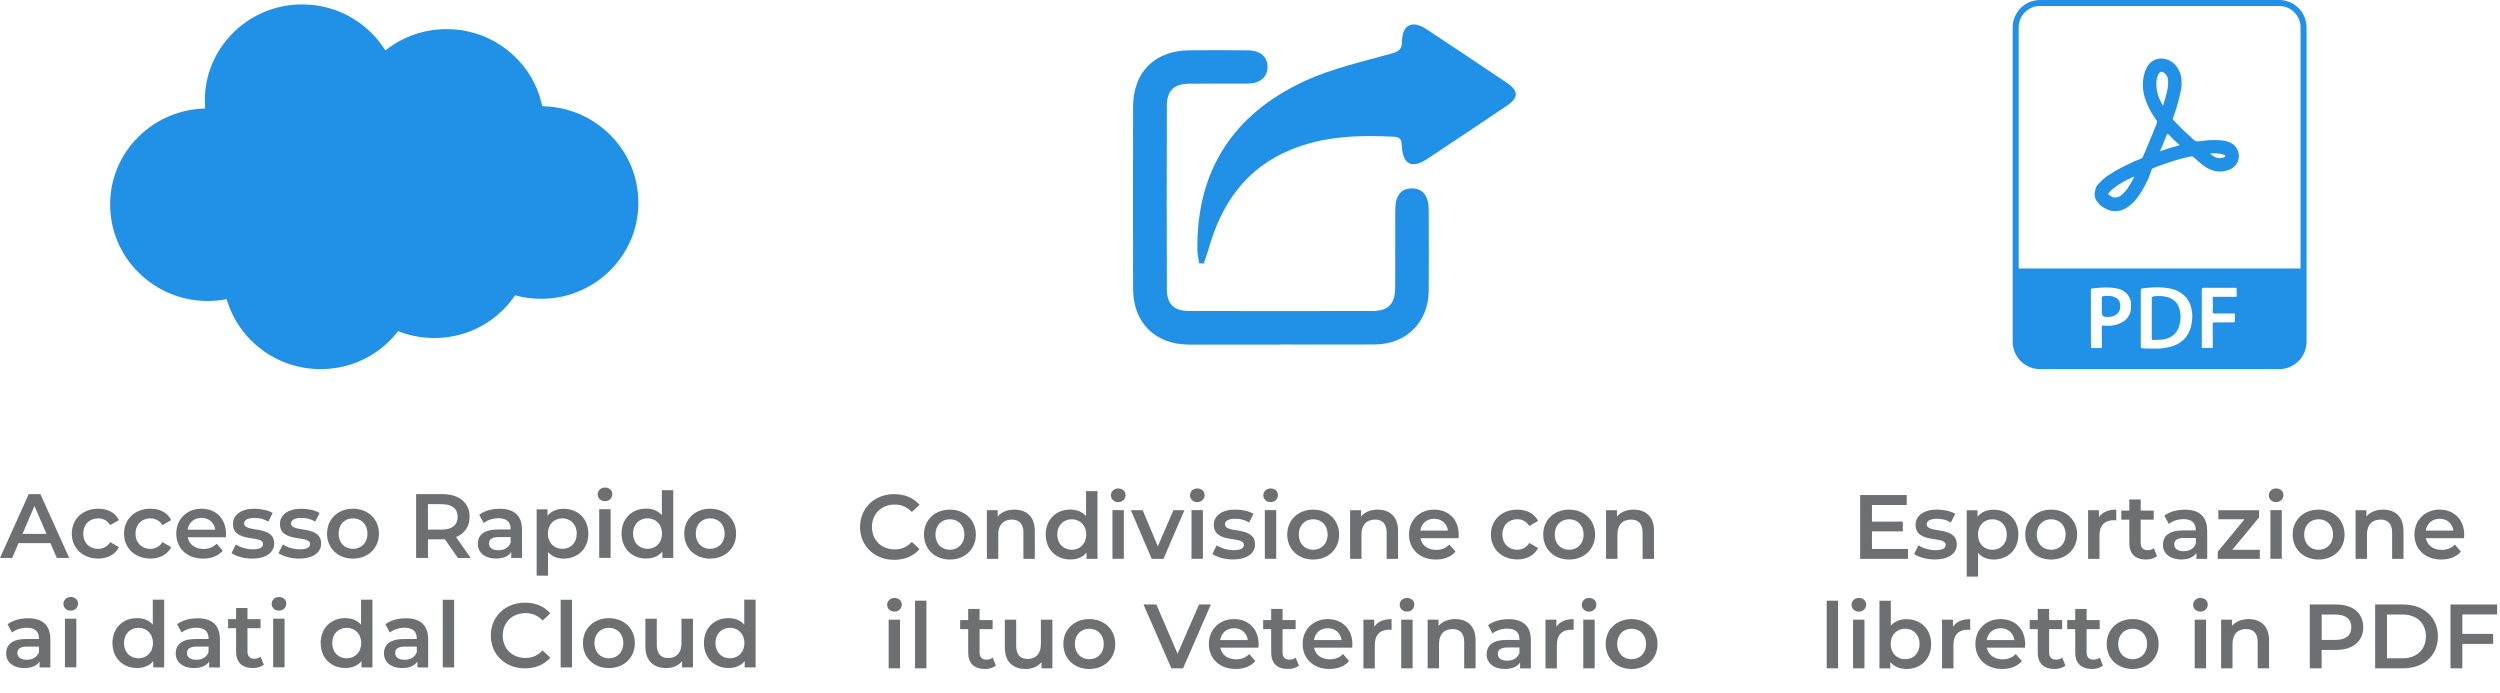
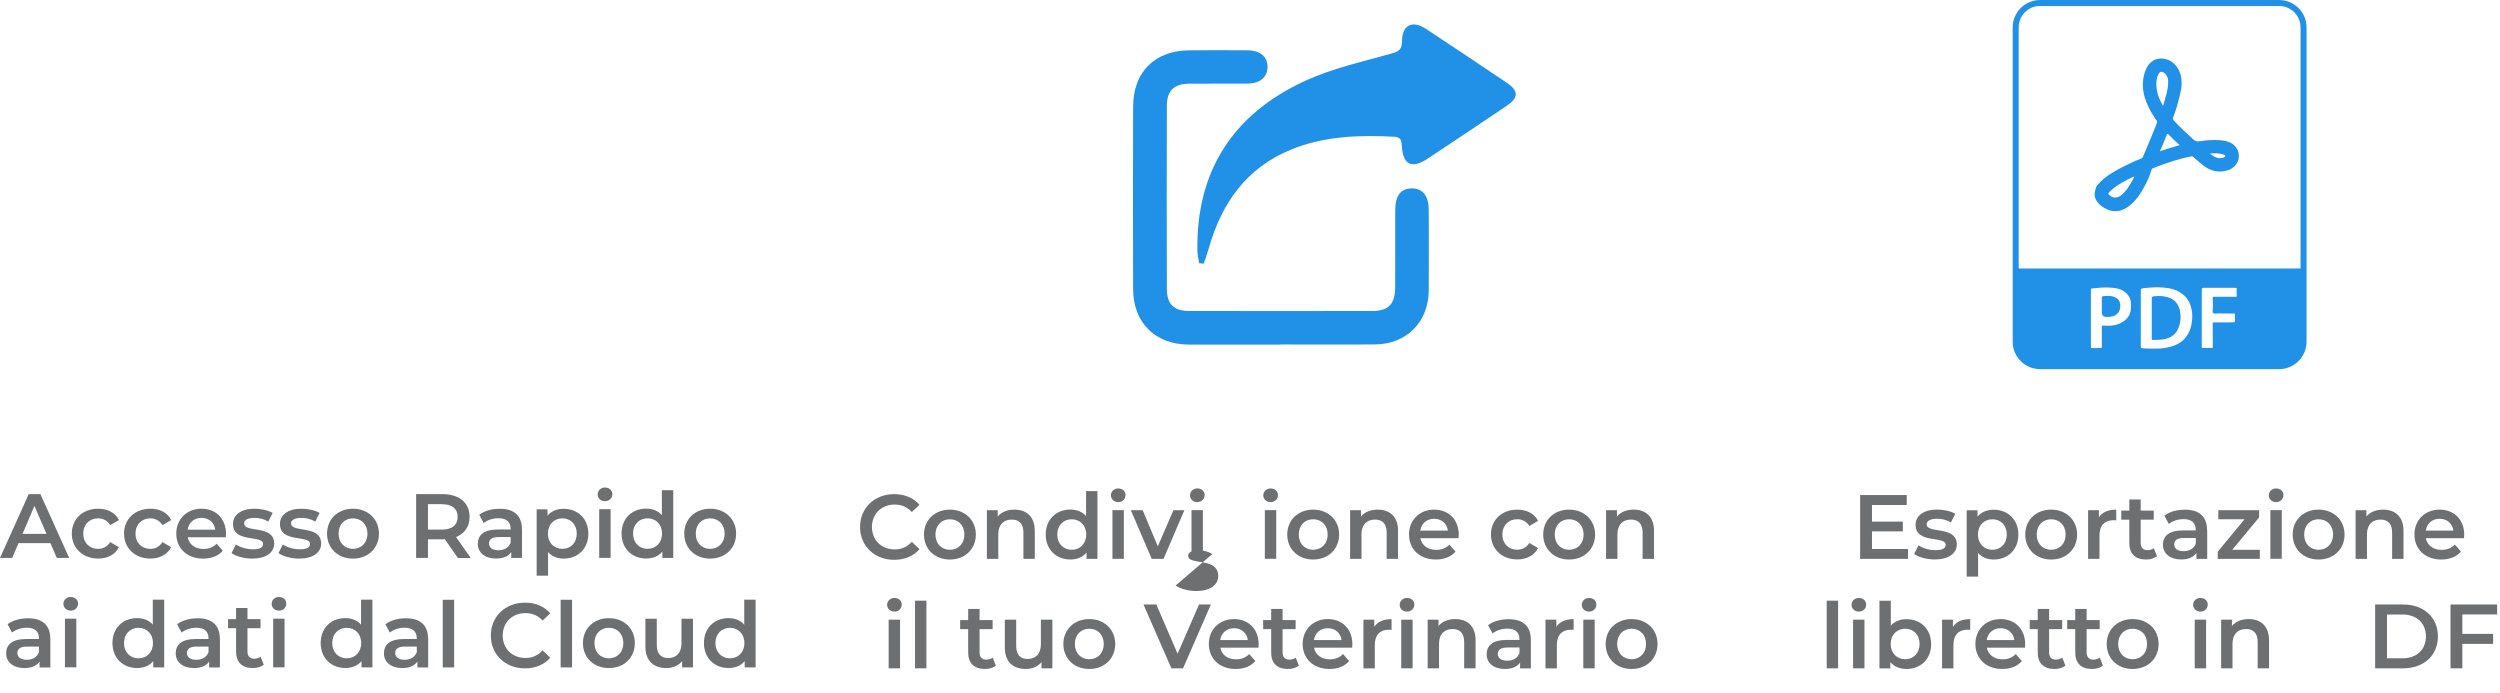
<svg xmlns="http://www.w3.org/2000/svg" id="Livello_1" data-name="Livello 1" viewBox="0 0 491.98 136.28">
  <defs>
    <style>
      .cls-1 {
        fill: #2190e7;
      }

      .cls-2 {
        fill: #6d6f71;
      }
    </style>
  </defs>
  <g>
    <path class="cls-2" d="m9.92,106.89H3.64l-1.24,2.91H0l5.65-12.56h2.3l5.67,12.56h-2.44l-1.26-2.91Zm-.77-1.83l-2.37-5.49-2.35,5.49h4.72Z" />
    <path class="cls-2" d="m14.13,105.01c0-2.87,2.15-4.9,5.19-4.9,1.87,0,3.36.77,4.09,2.23l-1.72,1c-.57-.92-1.44-1.33-2.39-1.33-1.65,0-2.91,1.15-2.91,3s1.26,3,2.91,3c.95,0,1.81-.41,2.39-1.33l1.72,1c-.74,1.44-2.22,2.24-4.09,2.24-3.03,0-5.19-2.05-5.19-4.92Z" />
    <path class="cls-2" d="m24.41,105.01c0-2.87,2.15-4.9,5.19-4.9,1.87,0,3.36.77,4.09,2.23l-1.72,1c-.57-.92-1.44-1.33-2.39-1.33-1.65,0-2.91,1.15-2.91,3s1.26,3,2.91,3c.95,0,1.81-.41,2.39-1.33l1.72,1c-.74,1.44-2.23,2.24-4.09,2.24-3.03,0-5.19-2.05-5.19-4.92Z" />
    <path class="cls-2" d="m44.46,105.73h-7.52c.27,1.4,1.44,2.3,3.1,2.3,1.08,0,1.92-.34,2.6-1.04l1.2,1.38c-.86,1.02-2.21,1.56-3.86,1.56-3.21,0-5.29-2.06-5.29-4.92s2.1-4.9,4.95-4.9,4.84,1.96,4.84,4.95c0,.18-.02.45-.04.66Zm-7.54-1.49h5.44c-.18-1.38-1.24-2.33-2.71-2.33s-2.51.93-2.73,2.33Z" />
    <path class="cls-2" d="m45.56,108.85l.86-1.7c.84.56,2.13.95,3.34.95,1.42,0,2.01-.39,2.01-1.06,0-1.83-5.92-.11-5.92-3.93,0-1.81,1.63-3,4.22-3,1.27,0,2.73.31,3.59.83l-.86,1.7c-.92-.54-1.83-.72-2.75-.72-1.36,0-2.01.45-2.01,1.08,0,1.94,5.92.21,5.92,3.97,0,1.79-1.65,2.96-4.34,2.96-1.6,0-3.19-.47-4.05-1.08Z" />
    <path class="cls-2" d="m54.8,108.85l.86-1.7c.84.56,2.14.95,3.34.95,1.42,0,2.01-.39,2.01-1.06,0-1.83-5.92-.11-5.92-3.93,0-1.81,1.63-3,4.22-3,1.27,0,2.73.31,3.59.83l-.86,1.7c-.92-.54-1.83-.72-2.75-.72-1.36,0-2.01.45-2.01,1.08,0,1.94,5.92.21,5.92,3.97,0,1.79-1.65,2.96-4.34,2.96-1.6,0-3.19-.47-4.06-1.08Z" />
    <path class="cls-2" d="m64.36,105.01c0-2.87,2.15-4.9,5.1-4.9s5.11,2.03,5.11,4.9-2.14,4.92-5.11,4.92-5.1-2.05-5.1-4.92Zm7.95,0c0-1.83-1.22-3-2.85-3s-2.83,1.17-2.83,3,1.22,3,2.83,3,2.85-1.17,2.85-3Z" />
    <path class="cls-2" d="m90.11,109.8l-2.57-3.68c-.16.02-.32.02-.49.02h-2.83v3.66h-2.33v-12.56h5.17c3.3,0,5.35,1.69,5.35,4.47,0,1.9-.97,3.3-2.67,3.97l2.89,4.13h-2.51Zm-3.16-10.59h-2.73v5.01h2.73c2.05,0,3.11-.93,3.11-2.51s-1.06-2.49-3.11-2.49Z" />
    <path class="cls-2" d="m102.73,104.18v5.62h-2.12v-1.17c-.54.83-1.58,1.29-3.01,1.29-2.19,0-3.57-1.2-3.57-2.87s1.08-2.85,3.98-2.85h2.48v-.14c0-1.31-.79-2.08-2.39-2.08-1.08,0-2.19.36-2.91.95l-.88-1.63c1.02-.79,2.51-1.18,4.05-1.18,2.76,0,4.36,1.31,4.36,4.07Zm-2.24,2.62v-1.11h-2.31c-1.53,0-1.94.57-1.94,1.27,0,.81.68,1.33,1.83,1.33s2.04-.5,2.42-1.49Z" />
    <path class="cls-2" d="m115.78,105.01c0,2.98-2.06,4.92-4.86,4.92-1.22,0-2.3-.41-3.07-1.29v4.65h-2.24v-13.06h2.13v1.26c.75-.92,1.87-1.36,3.18-1.36,2.8,0,4.86,1.94,4.86,4.9Zm-2.28,0c0-1.83-1.22-3-2.83-3s-2.85,1.17-2.85,3,1.24,3,2.85,3,2.83-1.17,2.83-3Z" />
    <path class="cls-2" d="m117.62,97.29c0-.75.61-1.35,1.44-1.35s1.44.56,1.44,1.29c0,.79-.59,1.4-1.44,1.4s-1.44-.59-1.44-1.35Zm.3,2.92h2.24v9.58h-2.24v-9.58Z" />
    <path class="cls-2" d="m132.49,96.48v13.31h-2.15v-1.24c-.75.92-1.87,1.36-3.18,1.36-2.78,0-4.84-1.94-4.84-4.92s2.06-4.9,4.84-4.9c1.24,0,2.33.41,3.09,1.29v-4.92h2.24Zm-2.21,8.52c0-1.83-1.24-3-2.85-3s-2.85,1.17-2.85,3,1.24,3,2.85,3,2.85-1.17,2.85-3Z" />
    <path class="cls-2" d="m134.65,105.01c0-2.87,2.15-4.9,5.1-4.9s5.11,2.03,5.11,4.9-2.14,4.92-5.11,4.92-5.1-2.05-5.1-4.92Zm7.95,0c0-1.83-1.22-3-2.85-3s-2.83,1.17-2.83,3,1.22,3,2.83,3,2.85-1.17,2.85-3Z" />
    <path class="cls-2" d="m9.91,125.73v5.62h-2.12v-1.17c-.54.83-1.58,1.29-3.01,1.29-2.19,0-3.57-1.2-3.57-2.87s1.08-2.85,3.98-2.85h2.48v-.14c0-1.31-.79-2.08-2.39-2.08-1.08,0-2.19.36-2.91.95l-.88-1.63c1.02-.79,2.51-1.18,4.05-1.18,2.76,0,4.36,1.31,4.36,4.07Zm-2.24,2.62v-1.11h-2.31c-1.53,0-1.94.57-1.94,1.27,0,.81.68,1.33,1.83,1.33s2.04-.5,2.42-1.49Z" />
    <path class="cls-2" d="m12.48,118.83c0-.75.61-1.35,1.44-1.35s1.44.56,1.44,1.29c0,.79-.59,1.4-1.44,1.4s-1.44-.59-1.44-1.35Zm.3,2.92h2.24v9.58h-2.24v-9.58Z" />
    <path class="cls-2" d="m32.31,118.03v13.31h-2.15v-1.24c-.75.92-1.87,1.36-3.18,1.36-2.78,0-4.85-1.94-4.85-4.92s2.06-4.9,4.85-4.9c1.24,0,2.33.41,3.09,1.29v-4.92h2.24Zm-2.21,8.52c0-1.83-1.24-3-2.85-3s-2.85,1.17-2.85,3,1.24,3,2.85,3,2.85-1.17,2.85-3Z" />
    <path class="cls-2" d="m43.28,125.73v5.62h-2.12v-1.17c-.54.83-1.58,1.29-3.01,1.29-2.19,0-3.57-1.2-3.57-2.87s1.08-2.85,3.98-2.85h2.48v-.14c0-1.31-.79-2.08-2.39-2.08-1.08,0-2.19.36-2.91.95l-.88-1.63c1.02-.79,2.51-1.18,4.05-1.18,2.76,0,4.36,1.31,4.36,4.07Zm-2.24,2.62v-1.11h-2.31c-1.53,0-1.94.57-1.94,1.27,0,.81.68,1.33,1.83,1.33s2.04-.5,2.42-1.49Z" />
    <path class="cls-2" d="m51.91,130.82c-.54.43-1.35.65-2.15.65-2.1,0-3.3-1.11-3.3-3.23v-4.61h-1.58v-1.79h1.58v-2.19h2.24v2.19h2.57v1.79h-2.57v4.56c0,.93.47,1.44,1.33,1.44.47,0,.92-.13,1.26-.39l.63,1.6Z" />
    <path class="cls-2" d="m53.46,118.83c0-.75.61-1.35,1.44-1.35s1.44.56,1.44,1.29c0,.79-.59,1.4-1.44,1.4s-1.44-.59-1.44-1.35Zm.3,2.92h2.24v9.58h-2.24v-9.58Z" />
    <path class="cls-2" d="m73.29,118.03v13.31h-2.15v-1.24c-.75.92-1.87,1.36-3.18,1.36-2.78,0-4.85-1.94-4.85-4.92s2.06-4.9,4.85-4.9c1.24,0,2.33.41,3.09,1.29v-4.92h2.24Zm-2.21,8.52c0-1.83-1.24-3-2.85-3s-2.85,1.17-2.85,3,1.24,3,2.85,3,2.85-1.17,2.85-3Z" />
    <path class="cls-2" d="m84.26,125.73v5.62h-2.12v-1.17c-.54.83-1.58,1.29-3.01,1.29-2.19,0-3.57-1.2-3.57-2.87s1.08-2.85,3.98-2.85h2.48v-.14c0-1.31-.79-2.08-2.39-2.08-1.08,0-2.19.36-2.91.95l-.88-1.63c1.02-.79,2.51-1.18,4.05-1.18,2.76,0,4.36,1.31,4.36,4.07Zm-2.24,2.62v-1.11h-2.31c-1.53,0-1.94.57-1.94,1.27,0,.81.68,1.33,1.83,1.33s2.04-.5,2.42-1.49Z" />
    <path class="cls-2" d="m87.13,118.03h2.24v13.31h-2.24v-13.31Z" />
    <path class="cls-2" d="m96.59,125.06c0-3.75,2.87-6.46,6.73-6.46,2.04,0,3.8.74,4.97,2.1l-1.51,1.42c-.92-.99-2.04-1.47-3.36-1.47-2.6,0-4.49,1.83-4.49,4.42s1.88,4.41,4.49,4.41c1.31,0,2.44-.48,3.36-1.49l1.51,1.44c-1.17,1.36-2.93,2.1-4.99,2.1-3.84,0-6.71-2.71-6.71-6.46Z" />
    <path class="cls-2" d="m110.33,118.03h2.24v13.31h-2.24v-13.31Z" />
    <path class="cls-2" d="m114.72,126.55c0-2.87,2.15-4.9,5.1-4.9s5.11,2.03,5.11,4.9-2.13,4.92-5.11,4.92-5.1-2.05-5.1-4.92Zm7.95,0c0-1.83-1.22-3-2.85-3s-2.84,1.17-2.84,3,1.22,3,2.84,3,2.85-1.17,2.85-3Z" />
    <path class="cls-2" d="m136.37,121.76v9.58h-2.14v-1.22c-.72.88-1.85,1.35-3.09,1.35-2.46,0-4.13-1.35-4.13-4.24v-5.47h2.24v5.17c0,1.74.83,2.57,2.24,2.57,1.56,0,2.62-.97,2.62-2.89v-4.84h2.24Z" />
    <path class="cls-2" d="m148.7,118.03v13.31h-2.15v-1.24c-.75.92-1.87,1.36-3.18,1.36-2.78,0-4.84-1.94-4.84-4.92s2.06-4.9,4.84-4.9c1.24,0,2.33.41,3.09,1.29v-4.92h2.24Zm-2.21,8.52c0-1.83-1.24-3-2.85-3s-2.85,1.17-2.85,3,1.24,3,2.85,3,2.85-1.17,2.85-3Z" />
  </g>
  <g>
    <path class="cls-2" d="m169.25,103.7c0-3.75,2.87-6.46,6.73-6.46,2.05,0,3.8.74,4.97,2.1l-1.51,1.42c-.92-.99-2.05-1.47-3.36-1.47-2.6,0-4.49,1.83-4.49,4.42s1.88,4.41,4.49,4.41c1.31,0,2.44-.48,3.36-1.49l1.51,1.44c-1.17,1.36-2.92,2.1-4.99,2.1-3.84,0-6.71-2.71-6.71-6.46Z" />
    <path class="cls-2" d="m181.83,105.19c0-2.87,2.15-4.9,5.1-4.9s5.11,2.03,5.11,4.9-2.13,4.92-5.11,4.92-5.1-2.05-5.1-4.92Zm7.95,0c0-1.83-1.22-3-2.85-3s-2.84,1.17-2.84,3,1.22,3,2.84,3,2.85-1.17,2.85-3Z" />
    <path class="cls-2" d="m203.64,104.49v5.49h-2.24v-5.2c0-1.7-.84-2.53-2.28-2.53-1.6,0-2.67.97-2.67,2.89v4.84h-2.24v-9.58h2.13v1.24c.74-.88,1.9-1.35,3.3-1.35,2.3,0,4,1.31,4,4.2Z" />
    <path class="cls-2" d="m215.97,96.67v13.31h-2.15v-1.24c-.75.92-1.87,1.36-3.18,1.36-2.78,0-4.85-1.94-4.85-4.92s2.06-4.9,4.85-4.9c1.24,0,2.33.41,3.09,1.29v-4.92h2.24Zm-2.21,8.52c0-1.83-1.24-3-2.85-3s-2.85,1.17-2.85,3,1.24,3,2.85,3,2.85-1.17,2.85-3Z" />
    <path class="cls-2" d="m218.62,97.47c0-.75.61-1.35,1.44-1.35s1.44.56,1.44,1.29c0,.79-.59,1.4-1.44,1.4s-1.44-.59-1.44-1.35Zm.3,2.92h2.24v9.58h-2.24v-9.58Z" />
    <path class="cls-2" d="m233.08,100.4l-4.11,9.58h-2.32l-4.11-9.58h2.33l2.98,7.11,3.07-7.11h2.15Z" />
    <path class="cls-2" d="m234.18,97.47c0-.75.61-1.35,1.44-1.35s1.44.56,1.44,1.29c0,.79-.59,1.4-1.44,1.4s-1.44-.59-1.44-1.35Zm.3,2.92h2.24v9.58h-2.24v-9.58Z" />
-     <path class="cls-2" d="m238.58,109.03l.86-1.71c.84.56,2.13.95,3.34.95,1.42,0,2.01-.39,2.01-1.06,0-1.83-5.92-.11-5.92-3.93,0-1.81,1.63-3,4.22-3,1.27,0,2.73.3,3.59.83l-.86,1.7c-.92-.54-1.83-.72-2.75-.72-1.36,0-2.01.45-2.01,1.08,0,1.94,5.92.21,5.92,3.97,0,1.79-1.65,2.96-4.34,2.96-1.6,0-3.19-.47-4.05-1.08Z" />
+     <path class="cls-2" d="m238.58,109.03l.86-1.71l-.86,1.7c-.92-.54-1.83-.72-2.75-.72-1.36,0-2.01.45-2.01,1.08,0,1.94,5.92.21,5.92,3.97,0,1.79-1.65,2.96-4.34,2.96-1.6,0-3.19-.47-4.05-1.08Z" />
    <path class="cls-2" d="m248.61,97.47c0-.75.61-1.35,1.44-1.35s1.44.56,1.44,1.29c0,.79-.59,1.4-1.44,1.4s-1.44-.59-1.44-1.35Zm.3,2.92h2.24v9.58h-2.24v-9.58Z" />
    <path class="cls-2" d="m253.32,105.19c0-2.87,2.15-4.9,5.1-4.9s5.11,2.03,5.11,4.9-2.14,4.92-5.11,4.92-5.1-2.05-5.1-4.92Zm7.95,0c0-1.83-1.22-3-2.85-3s-2.83,1.17-2.83,3,1.22,3,2.83,3,2.85-1.17,2.85-3Z" />
    <path class="cls-2" d="m275.12,104.49v5.49h-2.24v-5.2c0-1.7-.84-2.53-2.28-2.53-1.6,0-2.67.97-2.67,2.89v4.84h-2.24v-9.58h2.14v1.24c.74-.88,1.9-1.35,3.3-1.35,2.3,0,4,1.31,4,4.2Z" />
    <path class="cls-2" d="m287.04,105.91h-7.52c.27,1.4,1.44,2.3,3.11,2.3,1.08,0,1.92-.34,2.6-1.04l1.2,1.38c-.86,1.02-2.21,1.56-3.86,1.56-3.21,0-5.29-2.06-5.29-4.92s2.1-4.9,4.95-4.9,4.84,1.96,4.84,4.95c0,.18-.02.45-.04.66Zm-7.54-1.49h5.44c-.18-1.38-1.24-2.33-2.71-2.33s-2.51.93-2.73,2.33Z" />
    <path class="cls-2" d="m293.4,105.19c0-2.87,2.15-4.9,5.19-4.9,1.87,0,3.36.77,4.09,2.22l-1.72,1c-.57-.92-1.44-1.33-2.39-1.33-1.65,0-2.91,1.15-2.91,3s1.26,3,2.91,3c.95,0,1.81-.41,2.39-1.33l1.72,1c-.74,1.44-2.22,2.24-4.09,2.24-3.03,0-5.19-2.05-5.19-4.92Z" />
    <path class="cls-2" d="m303.69,105.19c0-2.87,2.15-4.9,5.1-4.9s5.11,2.03,5.11,4.9-2.14,4.92-5.11,4.92-5.1-2.05-5.1-4.92Zm7.95,0c0-1.83-1.22-3-2.85-3s-2.83,1.17-2.83,3,1.22,3,2.83,3,2.85-1.17,2.85-3Z" />
    <path class="cls-2" d="m325.49,104.49v5.49h-2.24v-5.2c0-1.7-.84-2.53-2.28-2.53-1.6,0-2.67.97-2.67,2.89v4.84h-2.24v-9.58h2.14v1.24c.74-.88,1.9-1.35,3.3-1.35,2.3,0,4,1.31,4,4.2Z" />
    <path class="cls-2" d="m174.58,119.02c0-.75.61-1.35,1.44-1.35s1.44.56,1.44,1.29c0,.79-.59,1.4-1.44,1.4s-1.44-.59-1.44-1.35Zm.3,2.92h2.24v9.58h-2.24v-9.58Z" />
    <path class="cls-2" d="m180.07,118.21h2.24v13.31h-2.24v-13.31Z" />
    <path class="cls-2" d="m195.98,131c-.54.43-1.35.65-2.15.65-2.1,0-3.3-1.11-3.3-3.23v-4.61h-1.58v-1.79h1.58v-2.19h2.24v2.19h2.57v1.79h-2.57v4.56c0,.93.47,1.44,1.33,1.44.47,0,.92-.13,1.26-.39l.63,1.6Z" />
    <path class="cls-2" d="m207.1,121.94v9.58h-2.14v-1.22c-.72.88-1.85,1.35-3.09,1.35-2.46,0-4.13-1.35-4.13-4.24v-5.47h2.24v5.17c0,1.74.83,2.57,2.24,2.57,1.56,0,2.62-.97,2.62-2.89v-4.84h2.24Z" />
    <path class="cls-2" d="m209.26,126.73c0-2.87,2.15-4.9,5.1-4.9s5.11,2.03,5.11,4.9-2.13,4.92-5.11,4.92-5.1-2.05-5.1-4.92Zm7.95,0c0-1.83-1.22-3-2.85-3s-2.84,1.17-2.84,3,1.22,3,2.84,3,2.85-1.17,2.85-3Z" />
    <path class="cls-2" d="m238.29,118.96l-5.47,12.56h-2.3l-5.49-12.56h2.53l4.18,9.69,4.22-9.69h2.33Z" />
    <path class="cls-2" d="m247.66,127.45h-7.52c.27,1.4,1.44,2.3,3.1,2.3,1.08,0,1.92-.34,2.6-1.04l1.2,1.38c-.86,1.02-2.21,1.56-3.86,1.56-3.21,0-5.29-2.06-5.29-4.92s2.1-4.9,4.95-4.9,4.85,1.96,4.85,4.95c0,.18-.02.45-.04.66Zm-7.54-1.49h5.44c-.18-1.38-1.24-2.33-2.71-2.33s-2.51.93-2.73,2.33Z" />
    <path class="cls-2" d="m255.61,131c-.54.43-1.35.65-2.15.65-2.1,0-3.3-1.11-3.3-3.23v-4.61h-1.58v-1.79h1.58v-2.19h2.24v2.19h2.57v1.79h-2.57v4.56c0,.93.47,1.44,1.33,1.44.47,0,.92-.13,1.26-.39l.63,1.6Z" />
    <path class="cls-2" d="m266.11,127.45h-7.52c.27,1.4,1.44,2.3,3.11,2.3,1.08,0,1.92-.34,2.6-1.04l1.2,1.38c-.86,1.02-2.21,1.56-3.86,1.56-3.21,0-5.29-2.06-5.29-4.92s2.1-4.9,4.95-4.9,4.84,1.96,4.84,4.95c0,.18-.02.45-.04.66Zm-7.54-1.49h5.44c-.18-1.38-1.24-2.33-2.71-2.33s-2.51.93-2.73,2.33Z" />
    <path class="cls-2" d="m273.85,121.83v2.14c-.2-.04-.36-.05-.52-.05-1.7,0-2.78,1-2.78,2.96v4.65h-2.24v-9.58h2.13v1.4c.65-1,1.81-1.51,3.41-1.51Z" />
    <path class="cls-2" d="m275.45,119.02c0-.75.61-1.35,1.44-1.35s1.44.56,1.44,1.29c0,.79-.59,1.4-1.44,1.4s-1.44-.59-1.44-1.35Zm.3,2.92h2.24v9.58h-2.24v-9.58Z" />
    <path class="cls-2" d="m290.38,126.03v5.49h-2.24v-5.2c0-1.7-.84-2.53-2.28-2.53-1.6,0-2.67.97-2.67,2.89v4.84h-2.24v-9.58h2.14v1.24c.73-.88,1.9-1.35,3.3-1.35,2.3,0,4,1.31,4,4.2Z" />
    <path class="cls-2" d="m301.26,125.91v5.62h-2.12v-1.17c-.54.83-1.58,1.29-3.01,1.29-2.19,0-3.57-1.2-3.57-2.87s1.08-2.85,3.98-2.85h2.48v-.14c0-1.31-.79-2.08-2.39-2.08-1.08,0-2.19.36-2.91.95l-.88-1.63c1.02-.79,2.51-1.18,4.06-1.18,2.76,0,4.36,1.31,4.36,4.07Zm-2.24,2.62v-1.11h-2.32c-1.52,0-1.94.57-1.94,1.27,0,.81.68,1.33,1.83,1.33s2.05-.5,2.42-1.49Z" />
    <path class="cls-2" d="m309.68,121.83v2.14c-.2-.04-.36-.05-.52-.05-1.71,0-2.78,1-2.78,2.96v4.65h-2.24v-9.58h2.14v1.4c.65-1,1.81-1.51,3.41-1.51Z" />
    <path class="cls-2" d="m311.28,119.02c0-.75.61-1.35,1.44-1.35s1.44.56,1.44,1.29c0,.79-.59,1.4-1.44,1.4s-1.44-.59-1.44-1.35Zm.3,2.92h2.24v9.58h-2.24v-9.58Z" />
    <path class="cls-2" d="m315.98,126.73c0-2.87,2.15-4.9,5.1-4.9s5.11,2.03,5.11,4.9-2.13,4.92-5.11,4.92-5.1-2.05-5.1-4.92Zm7.95,0c0-1.83-1.22-3-2.85-3s-2.84,1.17-2.84,3,1.22,3,2.84,3,2.85-1.17,2.85-3Z" />
  </g>
  <g>
    <path class="cls-2" d="m375.48,108.02v1.96h-9.42v-12.56h9.17v1.96h-6.84v3.27h6.07v1.92h-6.07v3.46h7.09Z" />
    <path class="cls-2" d="m376.68,109.03l.86-1.71c.84.56,2.13.95,3.34.95,1.42,0,2.01-.39,2.01-1.06,0-1.83-5.92-.11-5.92-3.93,0-1.81,1.63-3,4.22-3,1.27,0,2.73.3,3.59.83l-.86,1.7c-.91-.54-1.83-.72-2.75-.72-1.36,0-2.01.45-2.01,1.08,0,1.94,5.92.21,5.92,3.97,0,1.79-1.65,2.96-4.34,2.96-1.6,0-3.19-.47-4.05-1.08Z" />
    <path class="cls-2" d="m397.2,105.19c0,2.98-2.06,4.92-4.86,4.92-1.22,0-2.3-.41-3.07-1.29v4.65h-2.24v-13.06h2.13v1.26c.75-.92,1.87-1.36,3.18-1.36,2.8,0,4.86,1.94,4.86,4.9Zm-2.28,0c0-1.83-1.22-3-2.83-3s-2.85,1.17-2.85,3,1.24,3,2.85,3,2.83-1.17,2.83-3Z" />
    <path class="cls-2" d="m398.55,105.19c0-2.87,2.15-4.9,5.1-4.9s5.11,2.03,5.11,4.9-2.13,4.92-5.11,4.92-5.1-2.05-5.1-4.92Zm7.95,0c0-1.83-1.22-3-2.85-3s-2.84,1.17-2.84,3,1.22,3,2.84,3,2.85-1.17,2.85-3Z" />
    <path class="cls-2" d="m416.46,100.29v2.13c-.2-.04-.36-.05-.52-.05-1.71,0-2.78,1-2.78,2.96v4.65h-2.24v-9.58h2.13v1.4c.65-1,1.81-1.51,3.41-1.51Z" />
    <path class="cls-2" d="m424.48,109.46c-.54.43-1.35.65-2.15.65-2.1,0-3.3-1.11-3.3-3.23v-4.61h-1.58v-1.79h1.58v-2.19h2.24v2.19h2.57v1.79h-2.57v4.56c0,.93.47,1.44,1.33,1.44.46,0,.91-.13,1.26-.39l.63,1.6Z" />
    <path class="cls-2" d="m434.36,104.36v5.62h-2.12v-1.17c-.54.83-1.58,1.29-3.02,1.29-2.19,0-3.57-1.2-3.57-2.87s1.08-2.85,3.98-2.85h2.47v-.14c0-1.31-.79-2.08-2.38-2.08-1.08,0-2.19.36-2.91.95l-.88-1.63c1.02-.79,2.51-1.18,4.05-1.18,2.76,0,4.36,1.31,4.36,4.07Zm-2.24,2.62v-1.11h-2.31c-1.53,0-1.94.57-1.94,1.27,0,.81.68,1.33,1.83,1.33s2.05-.5,2.42-1.49Z" />
    <path class="cls-2" d="m444.71,108.19v1.79h-8.27v-1.42l5.26-6.37h-5.15v-1.79h8.02v1.42l-5.28,6.37h5.42Z" />
    <path class="cls-2" d="m446.48,97.47c0-.75.61-1.35,1.44-1.35s1.44.56,1.44,1.29c0,.79-.59,1.4-1.44,1.4s-1.44-.59-1.44-1.35Zm.31,2.92h2.24v9.58h-2.24v-9.58Z" />
    <path class="cls-2" d="m451.18,105.19c0-2.87,2.15-4.9,5.1-4.9s5.11,2.03,5.11,4.9-2.13,4.92-5.11,4.92-5.1-2.05-5.1-4.92Zm7.95,0c0-1.83-1.22-3-2.85-3s-2.84,1.17-2.84,3,1.22,3,2.84,3,2.85-1.17,2.85-3Z" />
    <path class="cls-2" d="m472.99,104.49v5.49h-2.24v-5.2c0-1.7-.84-2.53-2.28-2.53-1.6,0-2.67.97-2.67,2.89v4.84h-2.24v-9.58h2.13v1.24c.74-.88,1.9-1.35,3.3-1.35,2.3,0,4,1.31,4,4.2Z" />
    <path class="cls-2" d="m484.91,105.91h-7.52c.27,1.4,1.44,2.3,3.1,2.3,1.08,0,1.92-.34,2.6-1.04l1.2,1.38c-.86,1.02-2.21,1.56-3.86,1.56-3.21,0-5.29-2.06-5.29-4.92s2.1-4.9,4.95-4.9,4.85,1.96,4.85,4.95c0,.18-.02.45-.04.66Zm-7.54-1.49h5.44c-.18-1.38-1.24-2.33-2.71-2.33s-2.51.93-2.73,2.33Z" />
    <path class="cls-2" d="m359.48,118.21h2.24v13.31h-2.24v-13.31Z" />
    <path class="cls-2" d="m364.37,119.02c0-.75.61-1.35,1.44-1.35s1.44.56,1.44,1.29c0,.79-.59,1.4-1.44,1.4s-1.44-.59-1.44-1.35Zm.3,2.92h2.24v9.58h-2.24v-9.58Z" />
    <path class="cls-2" d="m380.04,126.73c0,2.98-2.06,4.92-4.86,4.92-1.31,0-2.42-.45-3.18-1.36v1.24h-2.14v-13.31h2.24v4.9c.77-.86,1.85-1.27,3.07-1.27,2.8,0,4.86,1.92,4.86,4.9Zm-2.28,0c0-1.83-1.22-3-2.84-3s-2.85,1.17-2.85,3,1.24,3,2.85,3,2.84-1.17,2.84-3Z" />
    <path class="cls-2" d="m387.72,121.83v2.14c-.2-.04-.36-.05-.52-.05-1.71,0-2.78,1-2.78,2.96v4.65h-2.24v-9.58h2.14v1.4c.65-1,1.81-1.51,3.41-1.51Z" />
    <path class="cls-2" d="m398.51,127.45h-7.52c.27,1.4,1.44,2.3,3.1,2.3,1.08,0,1.92-.34,2.6-1.04l1.2,1.38c-.86,1.02-2.21,1.56-3.86,1.56-3.21,0-5.29-2.06-5.29-4.92s2.1-4.9,4.95-4.9,4.85,1.96,4.85,4.95c0,.18-.02.45-.04.66Zm-7.54-1.49h5.44c-.18-1.38-1.24-2.33-2.71-2.33s-2.51.93-2.73,2.33Z" />
    <path class="cls-2" d="m406.46,131c-.54.43-1.35.65-2.15.65-2.1,0-3.3-1.11-3.3-3.23v-4.61h-1.58v-1.79h1.58v-2.19h2.24v2.19h2.57v1.79h-2.57v4.56c0,.93.47,1.44,1.33,1.44.47,0,.92-.13,1.26-.39l.63,1.6Z" />
    <path class="cls-2" d="m413.84,131c-.54.43-1.35.65-2.15.65-2.1,0-3.3-1.11-3.3-3.23v-4.61h-1.58v-1.79h1.58v-2.19h2.24v2.19h2.57v1.79h-2.57v4.56c0,.93.47,1.44,1.33,1.44.46,0,.91-.13,1.26-.39l.63,1.6Z" />
    <path class="cls-2" d="m414.58,126.73c0-2.87,2.15-4.9,5.1-4.9s5.12,2.03,5.12,4.9-2.14,4.92-5.12,4.92-5.1-2.05-5.1-4.92Zm7.95,0c0-1.83-1.22-3-2.85-3s-2.84,1.17-2.84,3,1.22,3,2.84,3,2.85-1.17,2.85-3Z" />
    <path class="cls-2" d="m431.59,119.02c0-.75.61-1.35,1.44-1.35s1.44.56,1.44,1.29c0,.79-.59,1.4-1.44,1.4s-1.44-.59-1.44-1.35Zm.31,2.92h2.24v9.58h-2.24v-9.58Z" />
    <path class="cls-2" d="m446.53,126.03v5.49h-2.24v-5.2c0-1.7-.84-2.53-2.28-2.53-1.6,0-2.67.97-2.67,2.89v4.84h-2.24v-9.58h2.13v1.24c.74-.88,1.9-1.35,3.3-1.35,2.3,0,4,1.31,4,4.2Z" />
-     <path class="cls-2" d="m465.07,123.43c0,2.76-2.05,4.47-5.35,4.47h-2.84v3.62h-2.33v-12.56h5.17c3.3,0,5.35,1.69,5.35,4.47Zm-2.35,0c0-1.58-1.06-2.49-3.1-2.49h-2.73v4.99h2.73c2.04,0,3.1-.92,3.1-2.49Z" />
    <path class="cls-2" d="m467.41,118.96h5.49c4.07,0,6.86,2.51,6.86,6.28s-2.78,6.28-6.86,6.28h-5.49v-12.56Zm5.38,10.59c2.8,0,4.61-1.71,4.61-4.31s-1.81-4.31-4.61-4.31h-3.05v8.61h3.05Z" />
    <path class="cls-2" d="m484.57,120.92v3.82h6.06v1.97h-6.06v4.81h-2.33v-12.56h9.17v1.96h-6.84Z" />
  </g>
-   <path class="cls-1" d="m26.65,27.55c3.41-3.72,8.09-5.91,13.18-6.18l.54-.03-.03-.53c-.28-5.08,1.47-9.96,4.93-13.72C49.31,2.68,55.08.44,61.09.94c4.22.35,8.12,2.03,11.27,4.85,1.21,1.08,2.27,2.31,3.16,3.65l.32.48.46-.35c3.77-2.83,8.47-4.17,13.22-3.77,4.22.35,8.12,2.03,11.27,4.85,2.94,2.63,4.96,6.03,5.83,9.84l.09.4.42.02c.3.01.61.03.91.06,4.22.35,8.12,2.03,11.27,4.85,3.8,3.4,6.04,8.06,6.29,13.12.26,5.06-1.5,9.9-4.93,13.65-4.04,4.41-9.81,6.64-15.83,6.14-1.05-.09-2.09-.26-3.11-.52l-.36-.09-.21.3c-.46.66-.98,1.29-1.52,1.89-4.04,4.41-9.81,6.64-15.83,6.14h0c-1.75-.15-3.46-.53-5.1-1.13l-.37-.14-.24.3c-.27.34-.55.66-.82.95-4.04,4.41-9.81,6.64-15.83,6.14-4.22-.35-8.12-2.03-11.27-4.85-2.54-2.27-4.42-5.17-5.44-8.39l-.14-.45-.47.08c-1.61.27-3.25.34-4.87.2-4.22-.35-8.12-2.03-11.27-4.85-3.8-3.4-6.04-8.06-6.29-13.12-.26-5.06,1.5-9.9,4.93-13.65Z" />
  <g>
    <path class="cls-1" d="m252.03,67.81c-6.04,0-12.09.03-18.13,0-6.59-.04-10.9-4.33-10.91-10.92-.03-11.98-.04-23.95,0-35.93.02-6.78,4.26-11,11.01-11.06,3.85-.03,7.69-.03,11.54,0,2.51.02,3.96,1.32,3.9,3.37-.06,1.93-1.5,3.16-3.87,3.18-3.85.03-7.69-.02-11.54.02-2.97.03-4.39,1.35-4.4,4.28-.04,12.05-.04,24.11,0,36.16.01,2.96,1.42,4.29,4.38,4.29,12.01.02,24.02.02,36.03,0,3.2,0,4.5-1.36,4.52-4.64.03-5.09,0-10.18.01-15.26.01-2.81,1.12-4.22,3.25-4.23,2.13-.01,3.33,1.45,3.34,4.18.02,5.32.04,10.65,0,15.97-.06,6.16-4.37,10.5-10.53,10.56-6.2.06-12.4.01-18.61.01Z" />
    <path class="cls-1" d="m235.98,51.77c-.12-.79-.32-1.58-.34-2.37-.28-15.79,7.05-26.98,21.21-33.5,5.35-2.46,11.26-3.75,16.97-5.36,1.46-.41,2.07-.79,2.08-2.39.03-3.29,2.03-4.25,4.81-2.41,5.3,3.5,10.58,7.02,15.84,10.57,2.32,1.56,2.32,2.92.01,4.48-5.2,3.51-10.41,6.98-15.64,10.45-3.07,2.04-4.85,1.17-5.05-2.48-.06-1.06-.16-1.78-1.48-1.85-6.95-.36-13.81-.15-20.37,2.55-8.85,3.64-13.66,10.62-16.17,19.5-.28.99-.65,1.95-.97,2.92-.3-.03-.61-.06-.91-.09Z" />
  </g>
  <g id="eIchGa">
    <g>
      <path class="cls-1" d="m396.69,52.85c.15,0,.29-.02.44-.02,14.07,0,28.14,0,42.22,0,4.5,0,9,0,13.5,0,.16,0,.32.02.47.02,0,4.61,0,9.22,0,13.83,0,1.6-.49,3.02-1.71,4.13-1,.91-2.18,1.4-3.55,1.4-13.45,0-26.9,0-40.36,0-1.93,0-3.86,0-5.8,0-1.82,0-3.21-.84-4.27-2.28-.52-.7-.79-1.51-.92-2.35-.05-.3,0-.64,0-.97,0-4.59,0-9.17,0-13.76Zm43.43,3.82c-.13-.01-.27-.03-.4-.03-1.99,0-3.98.01-5.97-.01-.4,0-.46.12-.46.48.01,3.66,0,7.33,0,10.99,0,.06,0,.12,0,.18-.01.13.03.2.18.2.6,0,1.2,0,1.8,0,.15,0,.19-.06.19-.19,0-1.59-.02-3.17-.02-4.76,0-.02.02-.04.03-.07.37,0,.73-.01,1.1-.02,1.06-.02,2.12.04,3.18-.03.09.01.07-.05.06-.09,0-.52,0-1.03,0-1.55.01-.05,0-.08-.05-.07-1.07,0-2.14-.01-3.21-.02-.34,0-.78.11-.99-.06-.25-.2-.08-.66-.08-1-.02-.72-.01-1.44-.02-2.15.02-.02.04-.04.05-.06,1.45,0,2.9,0,4.34,0,.17,0,.34.03.32-.25-.03-.49-.02-.97-.02-1.46,0,0,.01-.01.02-.02-.01,0-.03-.02-.04-.03Zm-28.63,11.66s-.02.02-.02.03c0,.02.01.04.02.06.08.12.2.06.3.07.5,0,1-.01,1.5.01.29.01.34-.09.34-.35-.01-1.27,0-2.54-.01-3.81,0-.24.05-.3.3-.27,1.12.1,2.22.04,3.27-.43.94-.42,1.65-1.05,2-2.06.2-.59.18-1.19.17-1.79-.02-1.03-.5-1.83-1.33-2.43-.86-.62-1.88-.7-2.88-.77-1.07-.08-2.13.05-3.2.15-.47.04-.48.02-.48.51,0,3.21,0,6.43,0,9.64,0,.49.01.97.02,1.46Zm9.8-5.7c0,1.83,0,3.67,0,5.5,0,.21,0,.41.28.4.29,0,.58.07.86.06,1.25-.01,2.5.1,3.75-.13,1.44-.27,2.78-.74,3.79-1.87.95-1.07,1.31-2.36,1.43-3.75.07-.81,0-1.62-.22-2.41-.39-1.44-1.27-2.46-2.59-3.14-.99-.51-2.06-.63-3.13-.72-1.21-.1-2.42.02-3.63.15-.54.06-.54.08-.54.62,0,1.76,0,3.52,0,5.28Z" />
      <path class="cls-1" d="m429.32,16.28c.06.85-.18,1.74-.39,2.64-.33,1.43-.75,2.83-1.27,4.2-.1.26-.05.41.14.61,1.23,1.35,2.57,2.57,3.93,3.79.36.32.7.33,1.11.28.66-.09,1.31-.19,1.97-.22.73-.03,1.45-.04,2.17.02,1.14.09,2.24.37,3,1.33,1.21,1.55.62,3.9-1.64,4.6-1.77.55-3.34.1-4.77-.98-.66-.51-1.28-1.08-1.91-1.64-.17-.15-.32-.16-.55-.12-2.22.43-4.35,1.16-6.47,1.94-.33.12-.65.27-.98.39-.16.06-.24.19-.27.32-.26.98-.69,1.9-1.14,2.79-.74,1.45-1.59,2.85-2.82,3.96-.75.67-1.6,1.17-2.59,1.32-.64.1-1.3.05-1.93-.21-1.08-.44-2-1.04-2.51-2.13-.27-.59-.25-1.2-.06-1.81.07-.21.15-.42.21-.63.06-.19.27-.34.41-.51,1.18-1.41,2.75-2.28,4.33-3.14.82-.44,1.68-.81,2.51-1.23.52-.27,1.09-.4,1.6-.67.14-.07.24-.15.3-.29.43-1.01.86-2.04,1.29-3.05.46-1.06.85-2.13,1.3-3.19.08-.19.13-.4.19-.59.09-.27-.17-.44-.3-.63-.56-.83-1.06-1.68-1.47-2.6-.25-.56-.49-1.12-.66-1.71-.31-1.11-.46-2.23-.3-3.39.13-.93.34-1.82.83-2.63.26-.43.6-.78,1.01-1.07,1.3-.92,3.11-.51,4.14.4.97.87,1.64,2.28,1.58,3.85Zm-3.65,4.55c.17-.59.35-1.15.5-1.71.28-1.04.56-2.09.51-3.19-.03-.6-.22-1.14-.71-1.54-.52-.42-.94-.33-1.23.26-.48.98-.44,2.04-.29,3.06.16,1.09.62,2.11,1.22,3.11Zm-5.67,13.98c-.11-.02-.13-.04-.15-.03-1.58.75-3.13,1.53-4.44,2.71-.17.15-.31.34-.45.52-.06.07-.12.16-.02.25.35.29.71.58,1.18.61.98.06,1.55-.62,2.14-1.25.4-.42.66-.93.97-1.41.28-.44.51-.91.78-1.4Zm8.94-6.24c-.8-.72-1.52-1.41-2.21-2.13-.18-.18-.24-.1-.32.09-.14.37-.31.74-.46,1.11-.28.68-.52,1.39-.93,2.14,1.34-.46,2.59-.87,3.92-1.21Zm5.94,1.65c.43.36.82.6,1.25.77.52.2,1.04.18,1.54-.04.12-.05.26-.11.24-.28-.02-.15-.13-.18-.25-.22-.89-.32-1.81-.33-2.78-.22Z" />
      <path class="cls-1" d="m439.75,63.42s.04-.06.06-.09c0,.05.03.11-.06.09Z" />
      <path class="cls-1" d="m435.44,63.53s.02-.04.03-.07c0,.02-.02.04-.03.07Z" />
      <path class="cls-1" d="m411.48,68.33s0,.06,0,.09c0-.02-.01-.04-.02-.06,0,0,.01-.02.02-.03Z" />
      <path class="cls-1" d="m435.44,58.47s.01-.06.05-.06c-.02.02-.04.04-.05.06Z" />
      <path class="cls-1" d="m440.13,56.71s-.02-.02-.02-.04c.01,0,.03.02.04.03,0,0-.01.01-.02.02Z" />
      <path class="cls-1" d="m439.8,61.78s-.04-.05-.05-.07c.06,0,.07.03.05.07Z" />
      <path class="cls-1" d="m423.45,62.63c0-1.26,0-2.52,0-3.78,0-.35.01-.5.46-.55.95-.09,1.87-.07,2.78.22,1.22.39,1.97,1.24,2.26,2.46.29,1.22.22,2.43-.26,3.6-.51,1.26-1.51,1.91-2.8,2.18-.72.15-1.45.1-2.18.14-.29.02-.26-.19-.26-.37,0-1.31,0-2.61,0-3.92h0Z" />
      <path class="cls-1" d="m414.54,62.37q-.92,0-.92-.92c0-.94,0-1.88,0-2.82,0-.21.05-.31.26-.34.94-.12,1.85-.14,2.69.41.47.31.63.77.67,1.3.12,1.72-1.08,2.35-2.35,2.37-.11,0-.22,0-.33,0Z" />
      <path class="cls-1" d="m448.52,72.64h-47.05c-2.97,0-5.39-2.42-5.39-5.39V5.39c0-2.97,2.42-5.39,5.39-5.39h47.05c2.97,0,5.39,2.42,5.39,5.39v61.86c0,2.97-2.42,5.39-5.39,5.39ZM401.47,1.17c-2.32,0-4.21,1.89-4.21,4.21v61.86c0,2.32,1.89,4.21,4.21,4.21h47.05c2.32,0,4.21-1.89,4.21-4.21V5.39c0-2.32-1.89-4.21-4.21-4.21h-47.05Z" />
    </g>
  </g>
</svg>